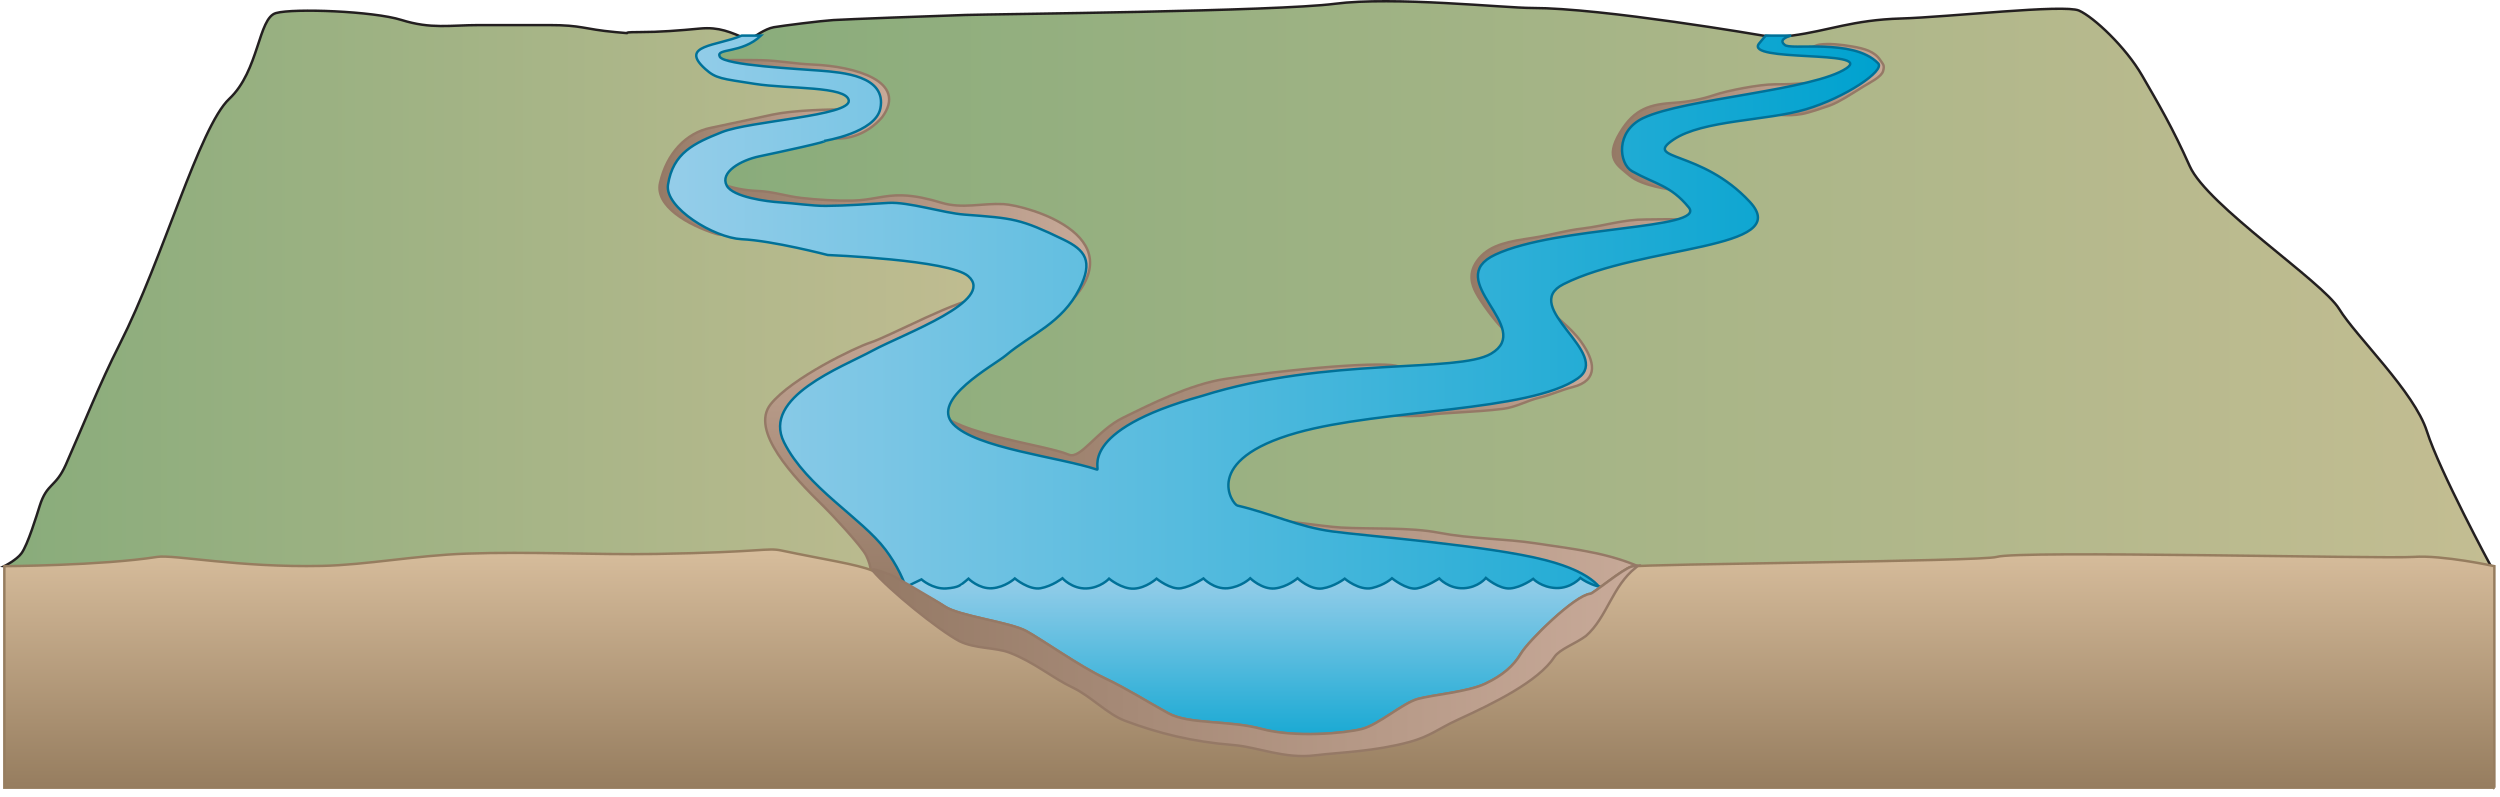
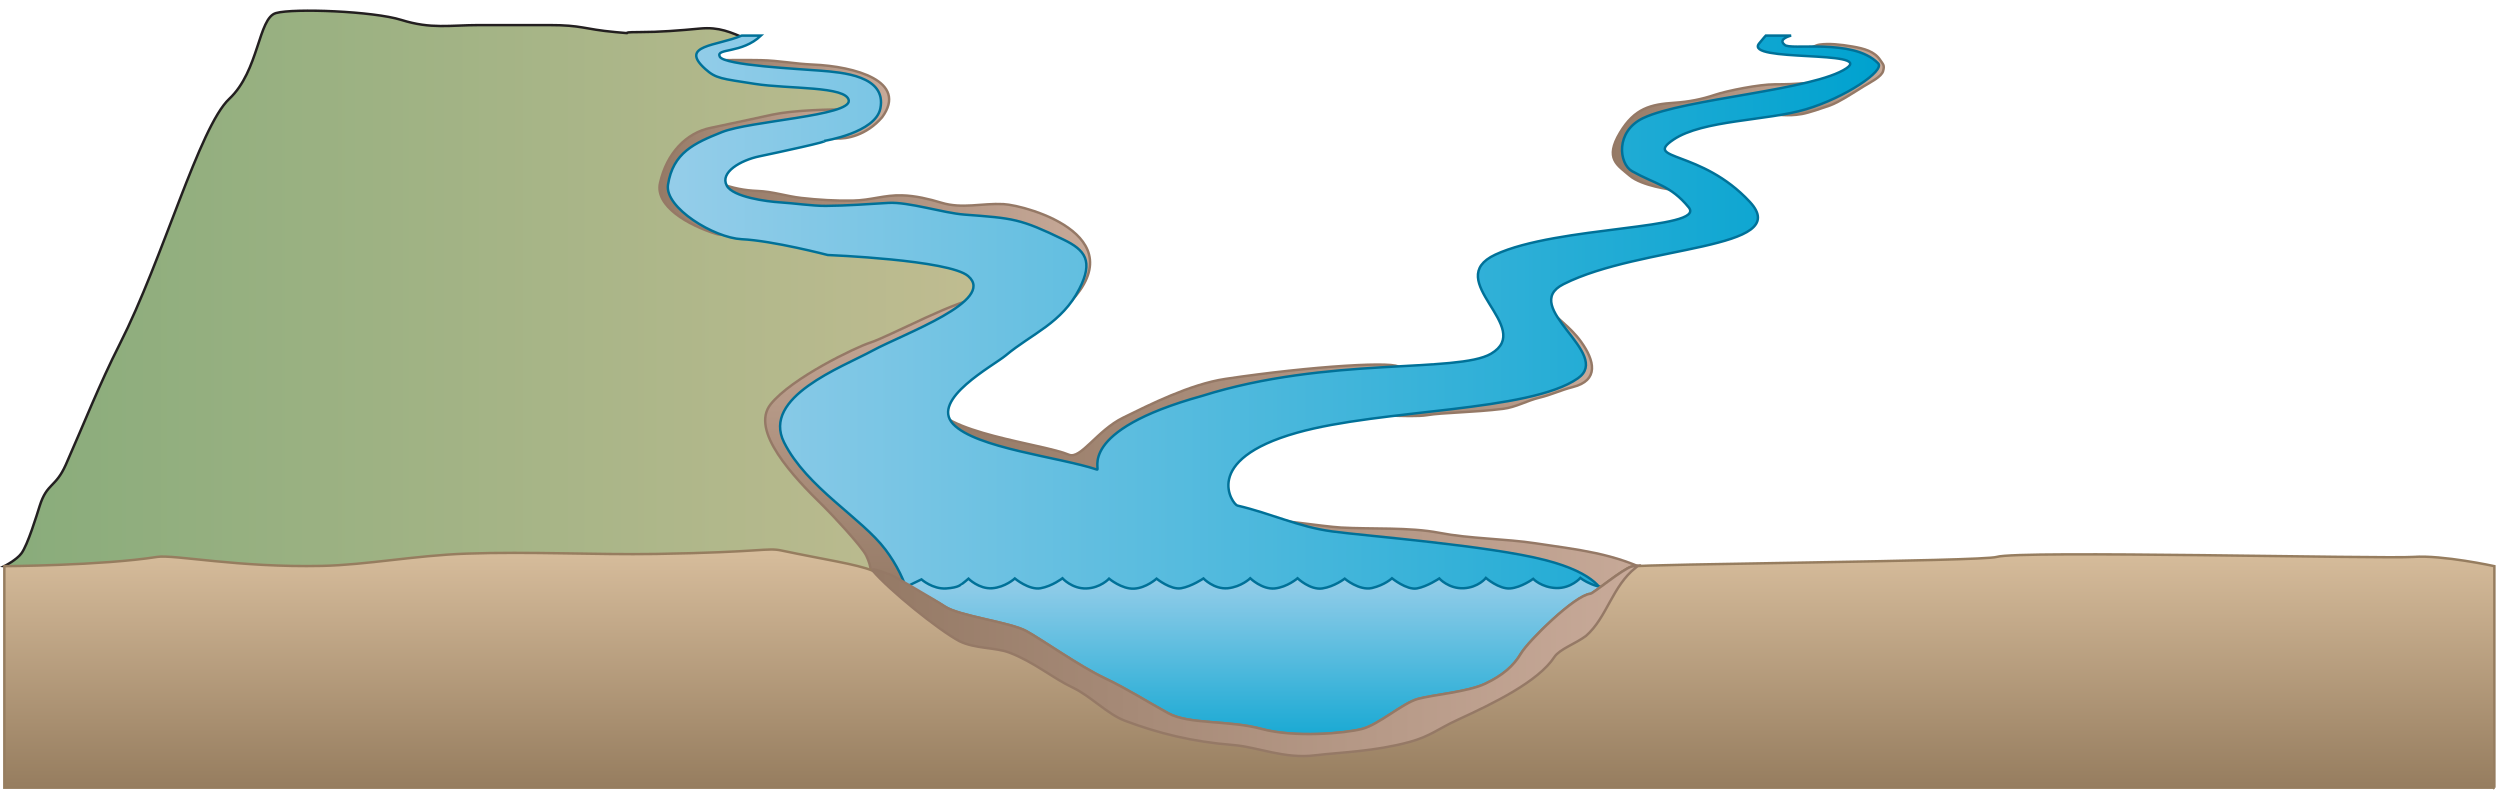
<svg xmlns="http://www.w3.org/2000/svg" xmlns:ns1="https://ian.umces.edu/media-library/" x="0px" y="0px" width="502" height="160" viewBox="0 0 502 160" xml:space="preserve">
  <title>River 3D: two river confluence</title>
  <desc>
    <ns1:title>River 3D: two river confluence</ns1:title>
    <ns1:descr>Illustration of river base with confluence of two rivers</ns1:descr>
    <ns1:scene>
      <ns1:contains>diagram, template, base, ecosystem, aquatic, freshwater river, stream, tributary, confluence</ns1:contains>
      <ns1:when>2005-07-28</ns1:when>
    </ns1:scene>
  </desc>
  <defs />
  <linearGradient id="ian_symbols_01be7f6eee73a2c4c9025a7983971cc8" y2="62.427" gradientUnits="userSpaceOnUse" x2="208.11" y1="62.427" x1=".875">
    <stop stop-color="#89AC7B" offset=".006" />
    <stop stop-color="#C3BD92" offset="1" />
  </linearGradient>
  <path stroke="#231F20" stroke-width=".5" d="m150 7.857c-3.31-1.389-5.57-2.485-9.441-2.123-4.125.386-8.007.713-12.253.713-5.032 0 .26.456-4.748-.002-6.502-.597-6.549-1.408-13.358-1.408-9.419 0-4.563-.011-13.981 0-5.895.007-9.638.844-15.646-1.038-5.596-1.75-21.592-2.379-25.163-1.375-3.571 1.003-3.379 11.597-9.379 17.226-5.999 5.63-13.289 32.117-21.979 49.226-4.028 7.924-7.226 16.077-10.823 24.202-2.087 4.713-3.778 3.624-5.268 8.328-.568 1.795-2.386 7.792-3.665 9.517-.99 1.332-3.421 2.56-3.421 2.56s55.018 5.626 55.018 7.66 147.32 2.82 151.9.354c4.582-2.467-42.646-33.834-32.071-42.646 10.573-8.812 31.368-11.982 29.605-23.613s-36.302-5.287-58.153-14.802c-21.852-9.517 26.08-14.098 25.023-20.09-1.058-5.991-27.49-5.286-30.311-8.105-2.81-2.825 8.12-4.587 8.12-4.587z" fill="url(#ian_symbols_01be7f6eee73a2c4c9025a7983971cc8)" />
  <linearGradient id="ian_symbols_9244af597e195f248d003283ae6cd184" y2="60.973" gradientUnits="userSpaceOnUse" x2="500.17" y1="60.973" x1="140.29">
    <stop stop-color="#89AC7B" offset=".006" />
    <stop stop-color="#C3BD92" offset="1" />
  </linearGradient>
-   <path stroke="#231F20" stroke-width=".5" d="m381.69 3.716c-9.63.284-14.45 2.442-21.88 3.435-2.825.377-5.789 0-5.789 0s-32.249-5.549-46.349-5.549c-5.538 0-27.938-2.359-39.614-.844-11.674 1.516-67.827 2.057-74.169 2.247-6.346.188-24.12.871-26.56 1.022-2.44.15-10.192 1.135-11.957 1.438-1.764.303-4.167 2.082-4.167 2.082l-5.089 1.72s-6.064 1.235-4.582 3.701c1.483 2.466 37.712-.176 29.958 10.044-4.582 4.23-40.53 9.517-28.9 16.917 11.63 7.401 72.252 8.81 63.792 17.976-8.459 9.163-26.786 14.802-23.262 28.194s79.3 33.834 79.3 33.834 5.554.152 8.107 0c2.551-.15 6.362-.352 9.514-.352 3.153 0 17.751 2.114 22.558 2.114 3.743 0 191.35-8.216 197.57-8.014 0 0-10.325-19.12-12.841-27.053-2.515-7.932-14.242-19.051-17.629-24.593-3.39-5.543-26.469-20.757-29.996-28.658-3.526-7.899-6.255-12.46-9.561-18.199-3.308-5.737-9.712-11.735-12.676-13.054-2.96-1.314-26.15 1.31-35.77 1.593z" fill="url(#ian_symbols_9244af597e195f248d003283ae6cd184)" />
  <linearGradient id="ian_symbols_8f24884053fbf054ed834da4fb9644ee" y2="97.446" gradientUnits="userSpaceOnUse" x2="332.03" y1="97.446" x1="187.35">
    <stop stop-color="#957A66" offset=".006" />
    <stop stop-color="#C8AA99" offset="1" />
  </linearGradient>
  <path stroke="#957966" stroke-width=".5" d="m332.03 115.18c-7.755-4.14-15.454-4.818-23.649-6.077-6.08-.934-13.267-.921-19.384-2.115-5.979-1.165-13.629-.704-19.737-1.057-3.791-.219-13.041-1.763-17.623-1.763-4.581 0-7.896-7.033-12.477-7.492-.903-.09 2.246-4.598 4.945-9.335 1.361-2.394 36.233-11.513 36.784-13.482.409-1.469-17.622-.353-34.849 2.228-7.037 1.054-15.196 5.174-20.51 7.782-5.245 2.575-8.547 8.439-10.901 7.435-5.07-2.163-26.064-4.429-27.276-10.486v4.929l31.014 19.284 101.86 16.67 11.82-6.51z" fill="url(#ian_symbols_8f24884053fbf054ed834da4fb9644ee)" />
  <linearGradient id="ian_symbols_7340e3d322950574cd76e0f286aed268" y2="49.842" gradientUnits="userSpaceOnUse" x2="218.88" y1="49.842" x1="141.18">
    <stop stop-color="#957A66" offset=".006" />
    <stop stop-color="#C8AA99" offset="1" />
  </linearGradient>
  <path stroke="#957966" stroke-width=".5" d="m144.36 36.756c2.818 1.058 5.208 1.487 7.735 1.586 3.153.124 5.793 1.067 8.832 1.408 3.302.372 6.964.598 10.297.531 3.752-.076 6.324-1.155 9.895-1.056 2.665.074 5.405.719 7.923 1.485 4.187 1.274 8.107.057 12.45.276 4.567.231 28.652 6.786 11.028 21.941l-11.294-12.989-60.038-8.954 3.17-4.228z" fill="url(#ian_symbols_7340e3d322950574cd76e0f286aed268)" />
  <linearGradient id="ian_symbols_0ccda5d10a7ae22499b6e14dcf712651" y2="59.868" gradientUnits="userSpaceOnUse" x2="175.63" y1="119.58" x1="175.63">
    <stop stop-color="#957A66" offset=".006" />
    <stop stop-color="#C8AA99" offset="1" />
  </linearGradient>
  <path stroke="#957966" stroke-width=".5" d="m175.02 118.17c-.083-3.021.066-4.218-1.074-6.601-.905-1.884-7.123-8.507-8.604-9.944-6.006-5.835-14.816-15.175-10.586-20.462 4.229-5.286 17.173-11.467 19.933-12.344 3.856-1.225 18.268-9.098 22.429-8.95 4.16.148-19.277 42.793-19.277 42.793l8.105 16.917-10.92-1.42z" fill="url(#ian_symbols_0ccda5d10a7ae22499b6e14dcf712651)" />
  <linearGradient id="ian_symbols_27a3960f7be3455409fbea041ee007b2" y2="34.531" gradientUnits="userSpaceOnUse" x2="171.14" y1="34.531" x1="132.42">
    <stop stop-color="#957A66" offset=".006" />
    <stop stop-color="#C8AA99" offset="1" />
  </linearGradient>
  <path stroke="#957966" stroke-width=".5" d="m143.83 46.977c-5.639-1.762-12.332-5.587-11.297-10.23 1.343-6.016 5.29-10.084 10.161-11.073 4.163-.845 8.482-1.828 12.424-2.66 4.389-.926 11.537-1.061 16.026-1.061l-30.312 10.222s8.63 16.565 3 14.802z" fill="url(#ian_symbols_27a3960f7be3455409fbea041ee007b2)" />
  <linearGradient id="ian_symbols_2ad9bfd44d6da964f5952c8f7efbdb7a" y2="54.94" gradientUnits="userSpaceOnUse" x2="342.21" y1="54.94" x1="295.48">
    <stop stop-color="#957A66" offset=".006" />
    <stop stop-color="#C8AA99" offset="1" />
  </linearGradient>
-   <path stroke="#957966" stroke-width=".5" d="m301.51 65.747c-1.409-1.409-4.089-4.985-5.126-6.961-.778-1.483-1.813-4.001.6-6.891s6.335-3.455 10.703-4.123c4.055-.621 6.246-1.432 10.408-1.938 4.239-.516 7.843-1.773 12.377-1.763 4.432.01 7.574-.38 11.745.882l-38.415 9.516c0 .001-.88 12.688-2.29 11.278z" fill="url(#ian_symbols_2ad9bfd44d6da964f5952c8f7efbdb7a)" />
  <linearGradient id="ian_symbols_75c8af596bbf83d475f670e704bd1cb6" y2="27.254" gradientUnits="userSpaceOnUse" x2="367.59" y1="27.254" x1="323.86">
    <stop stop-color="#957A66" offset=".006" />
    <stop stop-color="#C8AA99" offset="1" />
  </linearGradient>
  <path stroke="#957966" stroke-width=".5" d="m335.76 38.104s-6.057-.729-8.523-2.843c-2.467-2.114-5.08-3.387-1.938-8.635 2.935-4.898 6.155-5.677 10.925-5.993 2.896-.191 5.479-.697 8.107-1.584 2.563-.866 8.972-2.115 11.982-2.115 5.439 0 5.926-.358 11.277-.529l-38.063 10.573 6.23 11.126z" fill="url(#ian_symbols_75c8af596bbf83d475f670e704bd1cb6)" />
  <linearGradient id="ian_symbols_3f7db5e3b67ed7a445e6e666056b2d5c" y2="19.936" gradientUnits="userSpaceOnUse" x2="178.54" y1="19.936" x1="142.95">
    <stop stop-color="#957A66" offset=".006" />
    <stop stop-color="#C8AA99" offset="1" />
  </linearGradient>
-   <path stroke="#957966" stroke-width=".5" d="m167.98 27.802c1.94.142 5.981-.562 9.153-4.263 5.286-7.225-5.463-10.222-13.923-10.574-3.707-.153-6.771-.804-10.413-.88-3.28-.068-6.57 0-9.852 0 0 0 5.472 2.234 10.944 3.25 3.959.737 8.208.214 11.744.837 3.533.624 6.351 2.395 7.445 3.49 3.7 3.703-12.86 7.578-5.1 8.14z" fill="url(#ian_symbols_3f7db5e3b67ed7a445e6e666056b2d5c)" />
+   <path stroke="#957966" stroke-width=".5" d="m167.98 27.802c1.94.142 5.981-.562 9.153-4.263 5.286-7.225-5.463-10.222-13.923-10.574-3.707-.153-6.771-.804-10.413-.88-3.28-.068-6.57 0-9.852 0 0 0 5.472 2.234 10.944 3.25 3.959.737 8.208.214 11.744.837 3.533.624 6.351 2.395 7.445 3.49 3.7 3.703-12.86 7.578-5.1 8.14" fill="url(#ian_symbols_3f7db5e3b67ed7a445e6e666056b2d5c)" />
  <linearGradient id="ian_symbols_e79aaea95ce31784415e089d8a02212f" y2="72.795" gradientUnits="userSpaceOnUse" x2="319.67" y1="72.795" x1="273.31">
    <stop stop-color="#957A66" offset=".006" />
    <stop stop-color="#C8AA99" offset="1" />
  </linearGradient>
  <path stroke="#957966" stroke-width=".5" d="m312.61 75.262l-1.587-13.216c1.125 1.537 4.264 3.512 6.475 6.602 2.692 3.761 3.663 7.737-1.716 9.082-2.276.568-4.342 1.572-6.643 2.114-2.492.59-4.726 1.932-7.33 2.251-5.973.733-12.107.744-15.279 1.273-3.173.528-13.118-.321-13.216-.177l39.3-7.929z" fill="url(#ian_symbols_e79aaea95ce31784415e089d8a02212f)" />
  <linearGradient id="ian_symbols_e0b12fb000e0cd74b942f5756133a04d" y2="15.988" gradientUnits="userSpaceOnUse" x2="378.26" y1="15.988" x1="355.26">
    <stop stop-color="#957A66" offset=".006" />
    <stop stop-color="#C8AA99" offset="1" />
  </linearGradient>
  <path stroke="#957966" stroke-width=".5" d="m372.57 11.169l-9.561-1.46c.7 0 1.505-.636 2.397-.758 1.85-.253 4.083-.042 6.586.393 2.3.4 4.414.944 5.577 2.744.556.861.887.964.565 2.161-.316 1.186-2.596 2.289-3.938 3.108-1.322.809-4.92 3.181-6.707 3.806-1.66.582-4.246 1.482-5.65 1.729-3.129.551-4.584-.046-6.585.21l17.975-8.812-.67-3.121z" fill="url(#ian_symbols_e0b12fb000e0cd74b942f5756133a04d)" />
  <linearGradient id="ian_symbols_0819ed61e8d02d5451c8524ccf05ad4c" y2="67.948" gradientUnits="userSpaceOnUse" x2="377.3" y1="67.948" x1="134.1">
    <stop stop-color="#94CDE9" offset=".006" />
    <stop stop-color="#00A2CF" offset="1" />
  </linearGradient>
  <path stroke="#007198" stroke-width=".5" d="m322.16 119.93c-.149-1.049-1.432-4.775-11.877-7.465-11.379-2.932-35.95-4.831-42.75-5.751-6.893-.931-12.204-3.6-19.07-5.198-.918-.213-7.487-9.147 11.982-14.626 17.03-4.793 46.647-4.128 56.392-10.925 7.092-4.947-11.911-14.364-2.871-18.911 15.701-7.896 46.397-6.818 37.41-16.51-9.806-10.576-21.589-8.291-15.331-12.512 5.855-3.95 18.713-3.756 26.563-6.08 7.853-2.323 15.971-7.752 14.521-9.241-5.029-5.16-17.896-2.482-18.801-3.738-1.445-1.16 1.331-1.825 1.331-1.825h-5.088s-.394.403-1.348 1.592c-3.044 3.796 22.946 1.285 17.569 4.95-6.514 4.44-32.506 6.088-40.813 10.009-5.7 2.691-4.892 9.194-2.262 10.677 4.636 2.613 7.729 2.802 11.377 7.264 3.646 4.462-26.384 3.68-38.832 9.487-10.938 5.105 8.077 14.672-.871 19.903-6.724 3.929-32.826.545-57.978 8.459-25.583 7.081-20.262 15.098-21.146 14.802-7.564-2.522-24.364-4.286-28.899-9.162-4.583-4.934 8.141-11.714 10.572-13.745 5.295-4.426 11.265-6.454 14.803-13.394 2.846-5.578 1.169-7.766-3.173-9.869-8.734-4.226-10.076-4.285-19.876-5.022-4.319-.325-11.246-2.591-15.329-2.354-4.082.236-8.169.565-12.512.601-2.713.023-6.479-.545-9.179-.705-2.659-.159-9.487-1.056-10.736-3.357-1.454-2.679 2.82-5.109 6.523-5.885 3.703-.775 14.699-3.145 13.036-3.101 0 0 10.308-1.628 11.279-6.521 1.313-6.608-7.754-7.225-11.974-7.577s-19.394-1.058-20.274-2.82c-.881-1.763 4.405-.53 8.282-4.232l-3.877.002c-4.935 2.114-12.66 1.88-7.328 6.696 2.173 1.963 3.274 1.94 9.971 2.998 6.695 1.057 18.498.414 18.856 3.347.378 3.093-19.805 4.073-25.481 6.344-5.55 2.221-9.828 4.125-10.821 10.573-.703 4.583 9.23 10.663 14.804 10.927 6.213.292 17.27 3.171 17.27 3.171s24.407.973 28.195 4.229c5.735 4.932-13.002 11.609-19.188 14.969-6.188 3.358-22.321 9.335-17.779 18.417 4.543 9.082 15.601 15.182 20.402 21.593 4.297 5.738 7.227 13.924 2.82 18.33l141.53-8.81z" fill="url(#ian_symbols_0819ed61e8d02d5451c8524ccf05ad4c)" />
  <linearGradient id="ian_symbols_c6e06d5b978705642d0503717db23385" y2="154.3" gradientUnits="userSpaceOnUse" x2="252.98" y1="116.05" x1="252.98">
    <stop stop-color="#94CDE9" offset=".006" />
    <stop stop-color="#00A2CF" offset="1" />
  </linearGradient>
  <path stroke="#007198" stroke-width=".5" d="m325.21 117.98c-4.632.717-7.867-1.929-7.867-1.929s-1.85 2.108-4.834 2.029c-2.987-.106-4.648-1.845-4.648-1.845s-2.371 1.738-4.621 1.924c-2.237.168-4.875-2.108-4.875-2.108s-1.499 1.923-4.485 2.069c-2.989.117-4.874-1.964-4.874-1.964s-2.438 1.636-4.5 2.003c-2.05.352-4.996-2.042-4.996-2.042s-1.445 1.36-4.032 1.963c-2.558.563-5.462-1.884-5.462-1.884s-2.076 1.596-4.5 1.963c-2.438.352-4.969-2.042-4.969-2.042s-2.063 1.781-4.58 2.042c-2.533.249-4.917-2.042-4.917-2.042s-1.78 1.728-4.523 2.003c-2.761.248-4.876-1.964-4.876-1.964s-2.37 1.598-4.488 1.964c-2.103.353-4.927-1.924-4.927-1.924s-2.09 1.884-4.527 2.002c-2.437.129-5.01-2.002-5.01-2.002s-1.729 1.884-4.593 1.963c-2.866.078-4.768-2.042-4.768-2.042s-2.063 1.585-4.405 2.003c-2.332.391-5.156-1.964-5.156-1.964s-1.942 1.778-4.58 1.964c-2.627.168-4.728-1.924-4.728-1.924s-1.313 1.138-1.461 1.138c-.12 0-.32.64-3.026.825-2.718.168-4.955-1.818-4.955-1.818s-3.404 1.609-4.273 2.146v35.806h144.46v-36.32z" fill="url(#ian_symbols_c6e06d5b978705642d0503717db23385)" />
  <linearGradient id="ian_symbols_c9015485a10506c48d7d4b3aaa388fba" y2="110.34" gradientUnits="userSpaceOnUse" x2="250.88" y1="158.17" x1="250.88">
    <stop stop-color="#967D5F" offset="0" />
    <stop stop-color="#D7BD9C" offset="1" />
  </linearGradient>
  <path stroke="#967D5F" stroke-width=".5" d="m500.88 158.17h-500.01v-44.487s19.421-.093 30.699-1.855c3.319-.52 16.278 2.176 33.131 1.804 8.832-.193 18.731-2.097 28.875-2.46 12.87-.459 26.128.262 38.089.063 21.749-.358 22.285-1.318 25.283-.685 8.432 1.781 15.07 2.729 18.295 4.049 3.225 1.321 11.672 5.295 14.482 7.195 2.814 1.9 13.158 3.159 16.379 4.944 3.223 1.784 10.742 7.079 15.602 9.391 4.861 2.312 8.729 4.835 12.909 7.111 4.183 2.274 12.116 1.346 18.705 3.137 6.591 1.79 16.742.882 20.147.009 3.407-.871 8.166-5.185 11.211-6.031 3.042-.848 10.072-1.408 13.569-3.069 3.492-1.661 5.681-3.552 7.17-6.073 1.494-2.522 10.835-11.719 13.923-11.983.587-.052 6.479-4.96 8.282-5.463 1.906-.53 70.477-1.042 73.307-1.938 4.27-1.354 77.899.417 83.707 0 5.805-.417 16.236 1.855 16.236 1.855v44.49z" fill="url(#ian_symbols_c9015485a10506c48d7d4b3aaa388fba)" />
  <linearGradient id="ian_symbols_e337803e6864dbe4e137a9b214743b9e" y2="132.7" gradientUnits="userSpaceOnUse" x2="328.91" y1="132.7" x1="175.14">
    <stop stop-color="#957A66" offset=".006" />
    <stop stop-color="#C8AA99" offset="1" />
  </linearGradient>
  <path stroke="#957966" stroke-width=".5" d="m175.25 114.6c3.232 3.812 13.007 11.784 17.394 14.146 3.202 1.571 7.248 1.22 10.081 2.311 4.989 1.921 8.431 4.977 12.735 7.037 3.544 1.696 6.957 5.325 10.4 6.621 6.72 2.53 13.563 4.239 21.749 4.885 4.945.391 10.383 2.879 16.58 2.054 4.954-.594 11.812-.749 18.87-2.674 4.138-1.128 5.698-2.631 9.629-4.436 7.256-3.333 16.218-7.694 19.435-12.626 1.056-1.586 4.229-2.643 6.345-4.229 4.228-3.701 5.285-10.045 10.043-13.746.124-.123.266-.247.4-.37-.506.041-.946.1-1.281.193-1.804.503-7.695 5.411-8.282 5.463-3.088.265-12.429 9.461-13.923 11.983-1.489 2.521-3.678 4.412-7.17 6.073-3.497 1.661-10.527 2.222-13.569 3.069-3.045.847-7.804 5.16-11.211 6.031-3.405.873-13.556 1.781-20.147-.009-6.589-1.791-14.522-.862-18.705-3.137-4.181-2.276-8.048-4.8-12.909-7.111-4.859-2.312-12.379-7.606-15.602-9.391-3.221-1.785-13.564-3.044-16.379-4.944-2.053-1.388-10.418-6.169-10.418-6.169s-4.93-2.02-4.06-1z" fill="url(#ian_symbols_e337803e6864dbe4e137a9b214743b9e)" />
</svg>